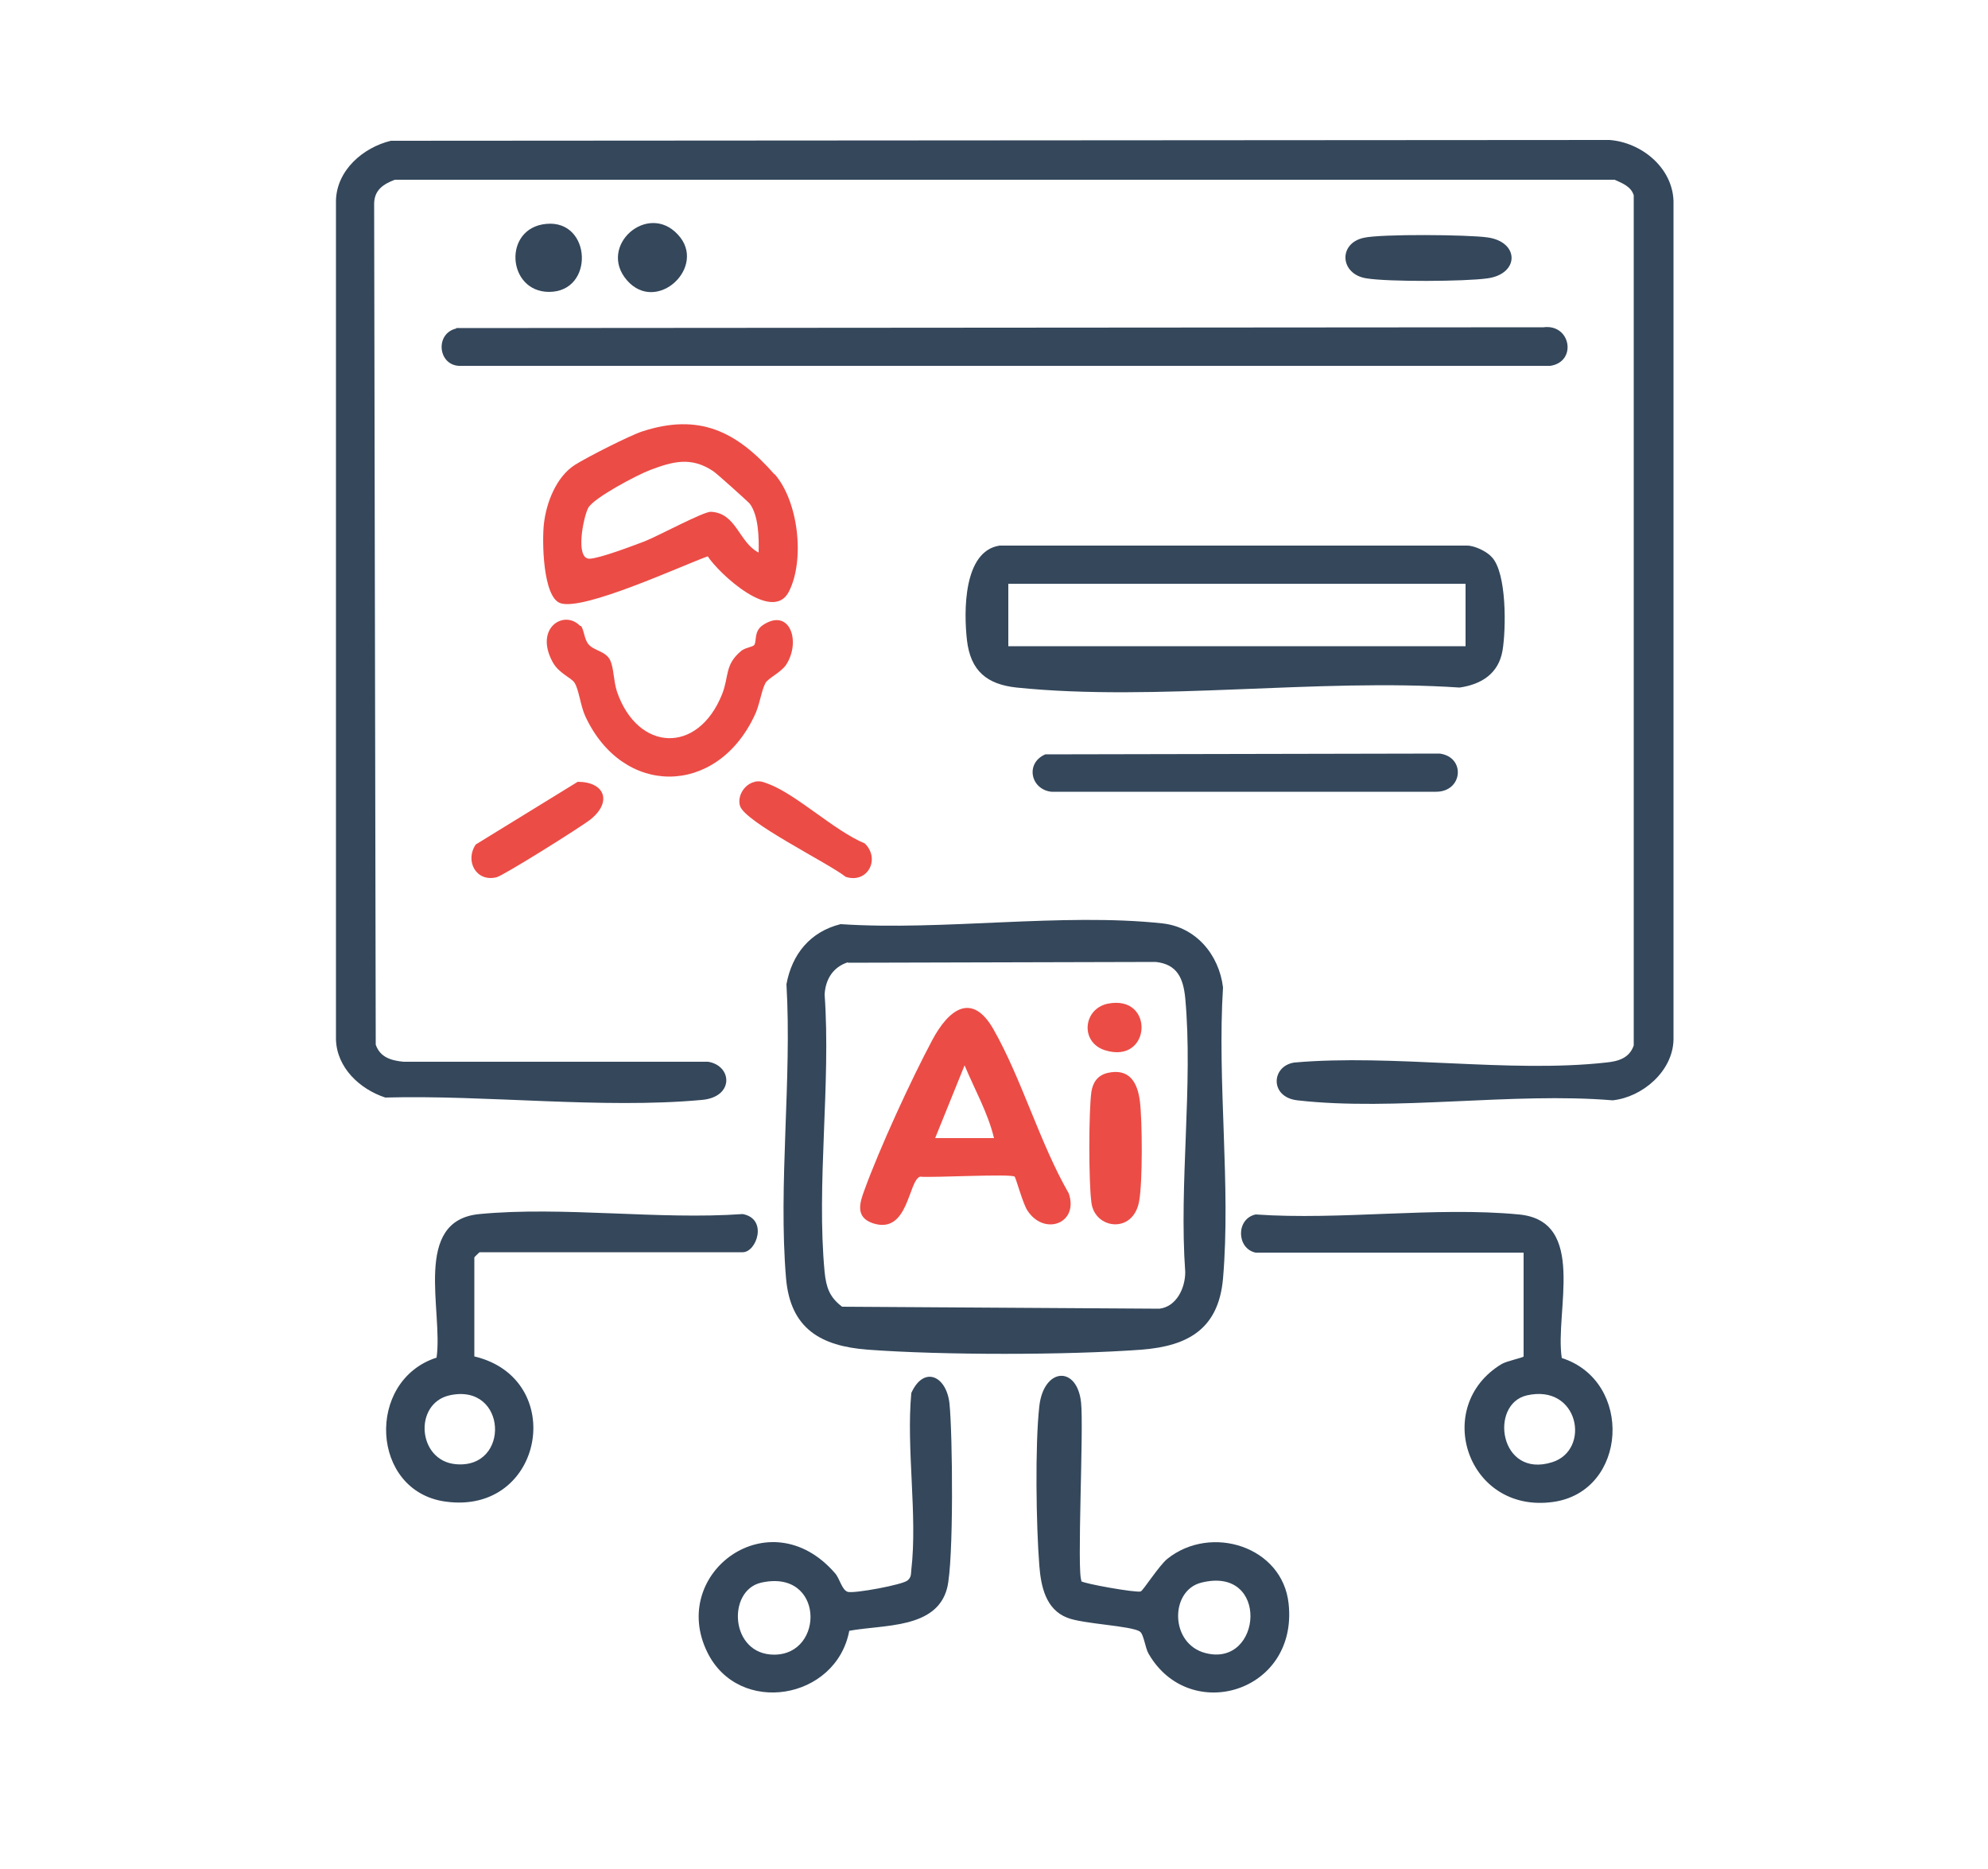
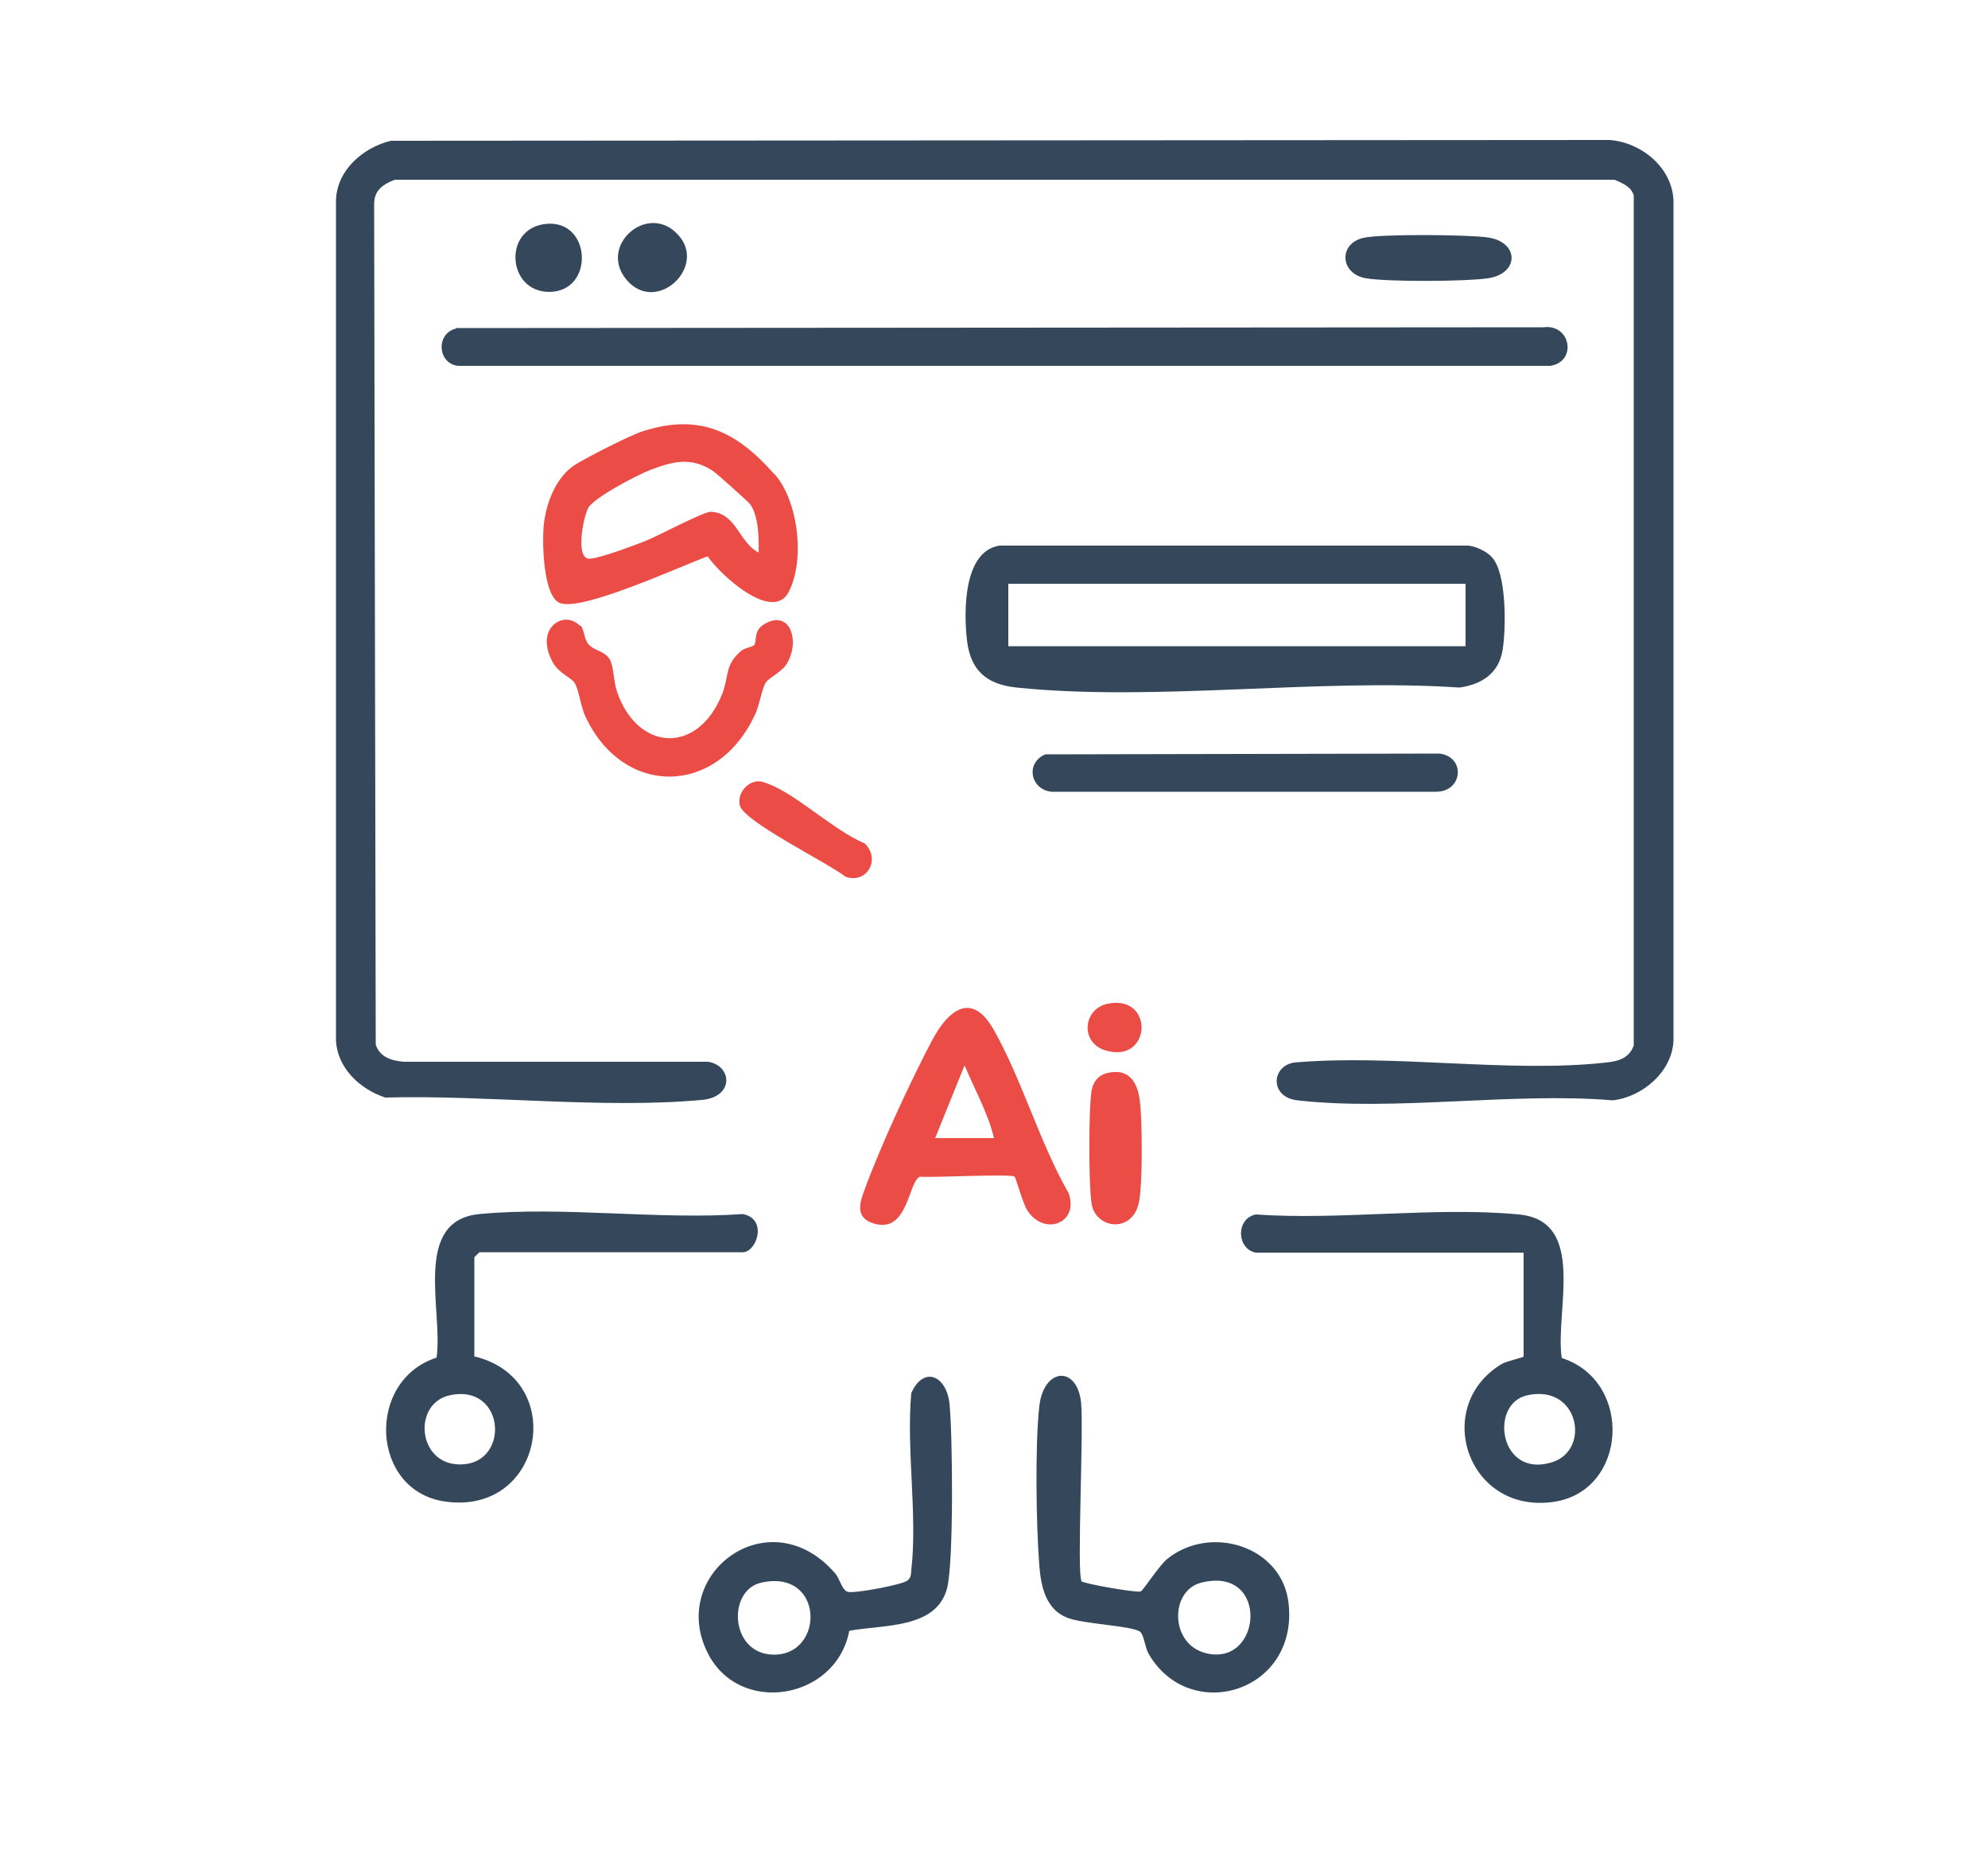
<svg xmlns="http://www.w3.org/2000/svg" id="Layer_1" data-name="Layer 1" viewBox="0 0 50 47">
  <defs>
    <style>
      .cls-1 {
        fill: #ec4c46;
      }

      .cls-2 {
        fill: #34475b;
      }
    </style>
  </defs>
  <path class="cls-2" d="M9.82,3.54l30.66-.02c.8.06,1.58.69,1.61,1.53v21.1c-.02.79-.78,1.44-1.53,1.52-2.51-.21-5.48.28-7.93,0-.7-.08-.66-.86-.08-.95,2.48-.22,5.41.27,7.84,0,.31-.03.59-.11.7-.43V4.91c-.07-.22-.28-.3-.48-.39H9.93c-.29.11-.52.26-.52.61l.04,21.14c.11.32.39.4.7.43h7.66c.61.1.66.89-.16.96-2.5.23-5.43-.13-7.96-.06-.64-.21-1.22-.75-1.24-1.46V5.04c.02-.76.68-1.33,1.38-1.5Z" />
-   <path class="cls-2" d="M21.15,23.24c2.56.17,5.57-.29,8.08-.02.85.09,1.43.79,1.53,1.61-.15,2.37.2,4.99,0,7.32-.11,1.26-.87,1.7-2.05,1.79-1.88.14-5.01.14-6.89,0-1.18-.09-1.94-.53-2.05-1.79-.2-2.36.15-5.01.01-7.4.14-.76.6-1.32,1.36-1.51ZM21.32,24.2c-.37.12-.56.43-.58.81.16,2.24-.21,4.77,0,6.98.04.38.12.63.44.87l7.98.05c.43-.05.65-.52.65-.92-.16-2.22.2-4.71,0-6.89-.05-.5-.2-.85-.74-.91l-7.74.02Z" />
  <path class="cls-2" d="M37.52,14.01c.38.4.36,1.81.27,2.35-.1.58-.53.85-1.08.93-3.56-.24-7.64.36-11.14,0-.75-.08-1.16-.42-1.25-1.19-.08-.7-.1-2.24.82-2.38h11.76c.19,0,.5.15.62.29ZM36.86,14.68h-11.5v1.57h11.5v-1.57Z" />
  <path class="cls-2" d="M11.47,8.25l27.35-.02c.69-.09.85.87.17.97H11.54c-.53-.03-.6-.82-.06-.94Z" />
  <path class="cls-2" d="M11.93,34.11c2.36.56,1.75,4-.73,3.65-1.88-.26-2.01-3.04-.22-3.62.17-1.17-.62-3.45,1.08-3.61,2.1-.2,4.5.15,6.62,0,.64.12.35.96,0,.96h-6.62s-.13.12-.13.13v2.48ZM11.3,35.09c-.9.21-.8,1.64.16,1.73,1.39.13,1.3-2.06-.16-1.73Z" />
  <path class="cls-2" d="M31.58,31.5c-.48-.1-.5-.85,0-.96,2.13.15,4.53-.2,6.62,0,1.73.16.9,2.45,1.08,3.61,1.81.58,1.66,3.36-.22,3.62-2.16.3-3.05-2.41-1.29-3.47.14-.08.55-.16.55-.19v-2.61h-6.75ZM38.4,35.09c-.95.22-.69,2.1.64,1.68.98-.31.67-1.98-.64-1.68Z" />
  <path class="cls-2" d="M27.19,39.76c.04.06,1.39.3,1.5.26.06-.02.46-.65.67-.82,1.1-.88,2.9-.31,3.05,1.13.24,2.23-2.49,3.04-3.52,1.26-.09-.15-.12-.49-.22-.56-.22-.15-1.44-.19-1.83-.35-.54-.21-.66-.79-.7-1.31-.08-1-.11-3.04,0-4.01s.95-1.03,1.05-.09c.07.65-.11,4.29.01,4.48ZM30.21,39.8c-.79.2-.79,1.54.11,1.77,1.43.37,1.62-2.21-.11-1.77Z" />
  <path class="cls-2" d="M21.36,41.01c-.33,1.74-2.78,2.15-3.57.54-.98-1.99,1.57-3.88,3.21-1.99.12.13.17.42.32.47s1.4-.18,1.51-.29c.09-.08.08-.15.09-.26.16-1.37-.13-3.04,0-4.45.31-.69.88-.44.96.26.08.78.11,3.99-.06,4.65-.27,1.03-1.61.91-2.46,1.07ZM19.14,39.8c-.86.2-.78,1.81.33,1.81,1.28,0,1.26-2.17-.33-1.81Z" />
  <path class="cls-1" d="M19.48,11.92c.6.68.77,2.16.36,2.96s-1.76-.46-2.04-.89c-.69.25-3.11,1.37-3.7,1.18-.45-.14-.47-1.58-.42-2,.06-.53.31-1.18.78-1.48.3-.19,1.36-.73,1.69-.84,1.44-.47,2.38,0,3.33,1.08ZM19.08,13.89c.01-.36,0-.92-.22-1.22-.04-.05-.84-.77-.92-.82-.55-.37-1.01-.25-1.59-.03-.32.12-1.44.71-1.56.96-.12.24-.33,1.28.04,1.27.26-.01,1.1-.33,1.39-.44.33-.13,1.48-.75,1.66-.74.64.03.7.76,1.19,1.02Z" />
  <path class="cls-2" d="M26.29,18.97l9.92-.02c.66.09.58.96-.09.96h-9.68c-.52-.06-.66-.72-.15-.94Z" />
  <path class="cls-1" d="M14.61,15.74c.08.09.08.33.19.46.14.17.44.17.55.41.09.2.08.52.17.79.52,1.5,2.03,1.58,2.64.06.18-.45.06-.74.48-1.09.09-.08.29-.1.33-.15.07-.11-.02-.35.23-.51.67-.43.95.43.57,1.01-.13.19-.46.34-.52.46-.1.18-.15.58-.28.83-.96,2.02-3.31,2.03-4.25,0-.12-.26-.16-.67-.27-.84-.08-.13-.39-.23-.55-.52-.47-.86.29-1.33.69-.91Z" />
  <path class="cls-2" d="M34.3,5.98c.43-.1,2.63-.08,3.11-.01.81.11.81.92,0,1.03-.56.08-2.49.09-3.04,0-.67-.1-.72-.88-.07-1.02Z" />
-   <path class="cls-1" d="M11.96,21.24l2.57-1.58c.68,0,.87.5.33.94-.22.18-2.2,1.42-2.37,1.46-.51.13-.81-.41-.52-.83Z" />
  <path class="cls-1" d="M18.97,19.66c.15-.03.21,0,.35.05.72.27,1.66,1.18,2.43,1.5.4.39.07,1.02-.48.84-.44-.35-2.55-1.38-2.66-1.79-.07-.25.12-.55.38-.6Z" />
  <path class="cls-2" d="M13.74,5.63c1.14-.11,1.22,1.71.07,1.71-1.06,0-1.17-1.61-.07-1.71Z" />
  <path class="cls-2" d="M17.05,5.9c.75.8-.53,2.01-1.28,1.15s.52-1.98,1.28-1.15Z" />
  <path class="cls-1" d="M25.52,29.59c-.09-.08-2.06.03-2.38,0-.3.1-.29,1.47-1.19,1.17-.44-.15-.33-.51-.21-.83.38-1.05,1.18-2.79,1.71-3.78.4-.75.99-1.23,1.54-.26.71,1.25,1.16,2.85,1.89,4.12.26.76-.62,1.08-1.04.43-.11-.16-.29-.82-.32-.85ZM25,28.62c-.15-.63-.49-1.23-.74-1.83l-.74,1.83h1.48Z" />
  <path class="cls-1" d="M27.86,26.98c.54-.12.75.23.81.72s.07,2.02-.02,2.51c-.15.83-1.12.7-1.2.03-.07-.5-.07-2.3,0-2.79.04-.24.16-.41.41-.47Z" />
  <path class="cls-1" d="M27.86,25.24c1.19-.24,1.1,1.54-.07,1.17-.63-.2-.55-1.04.07-1.17Z" />
</svg>